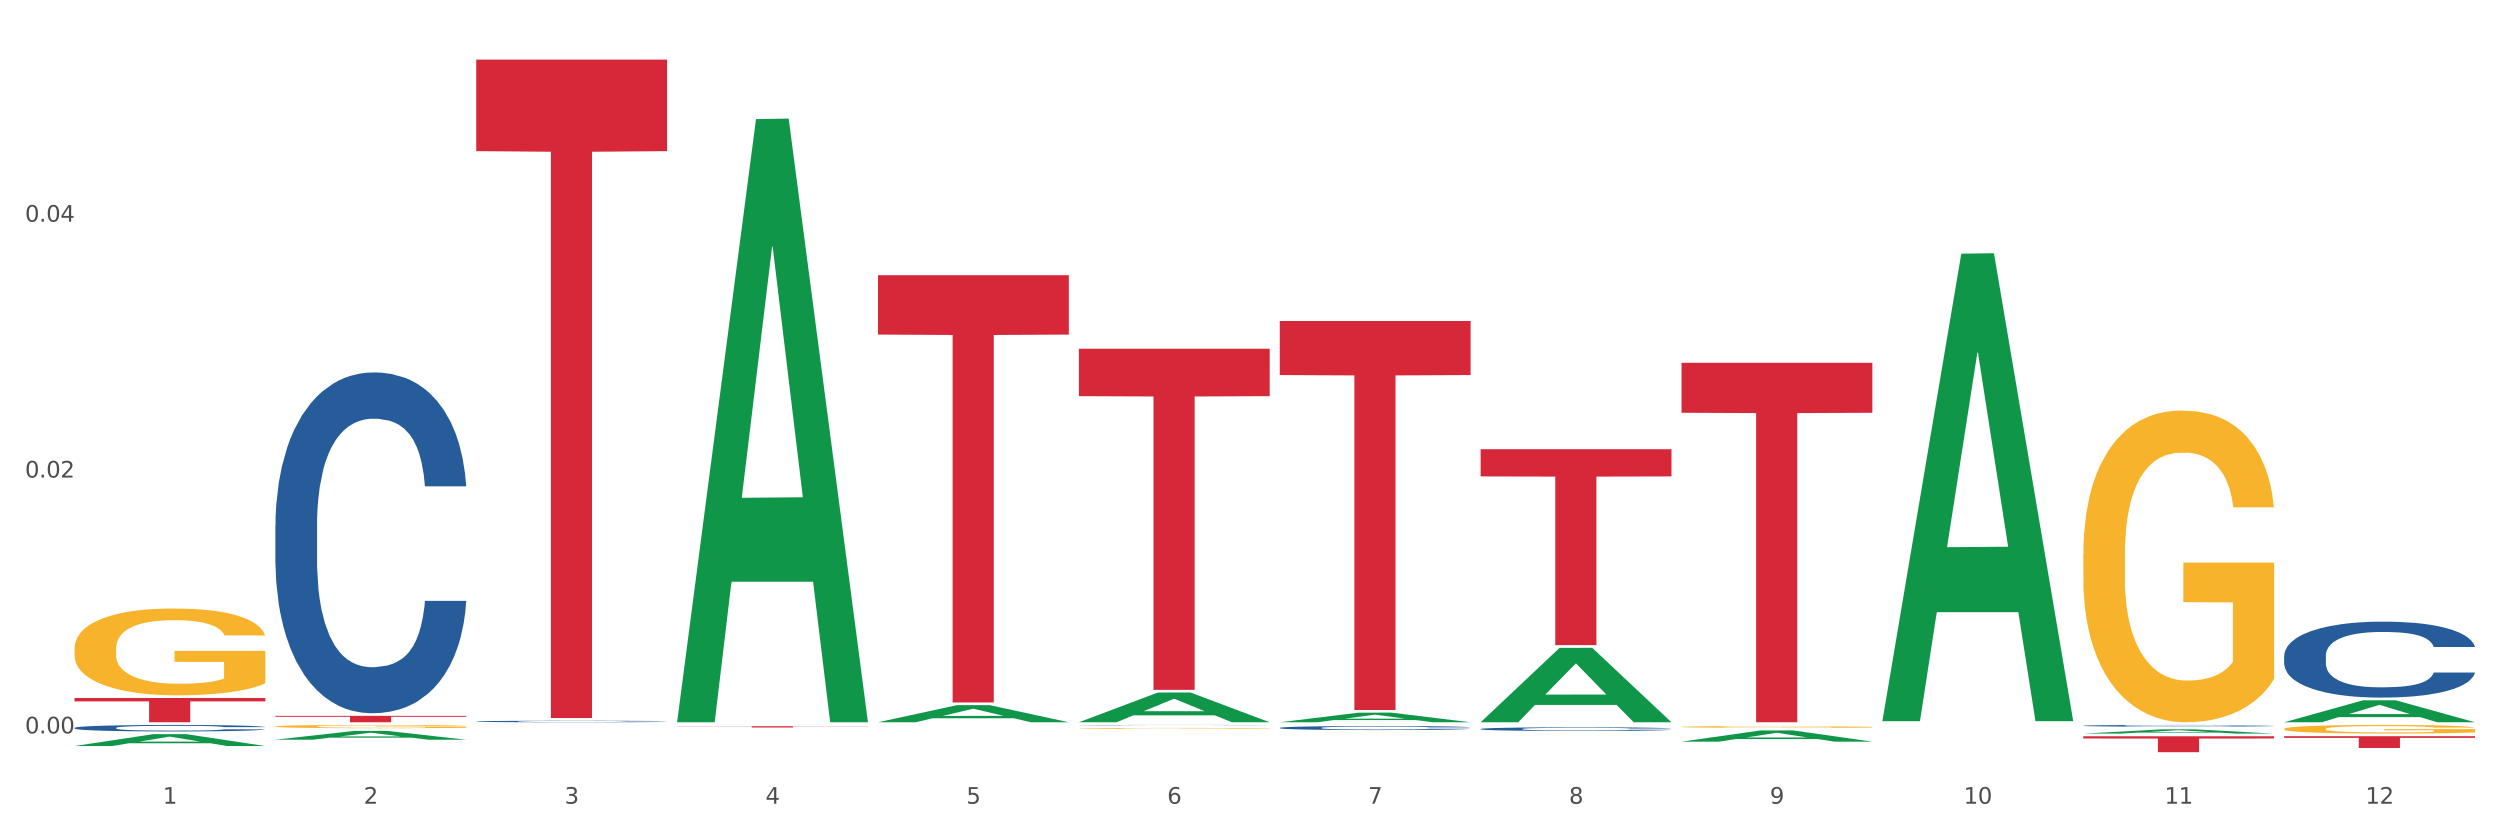
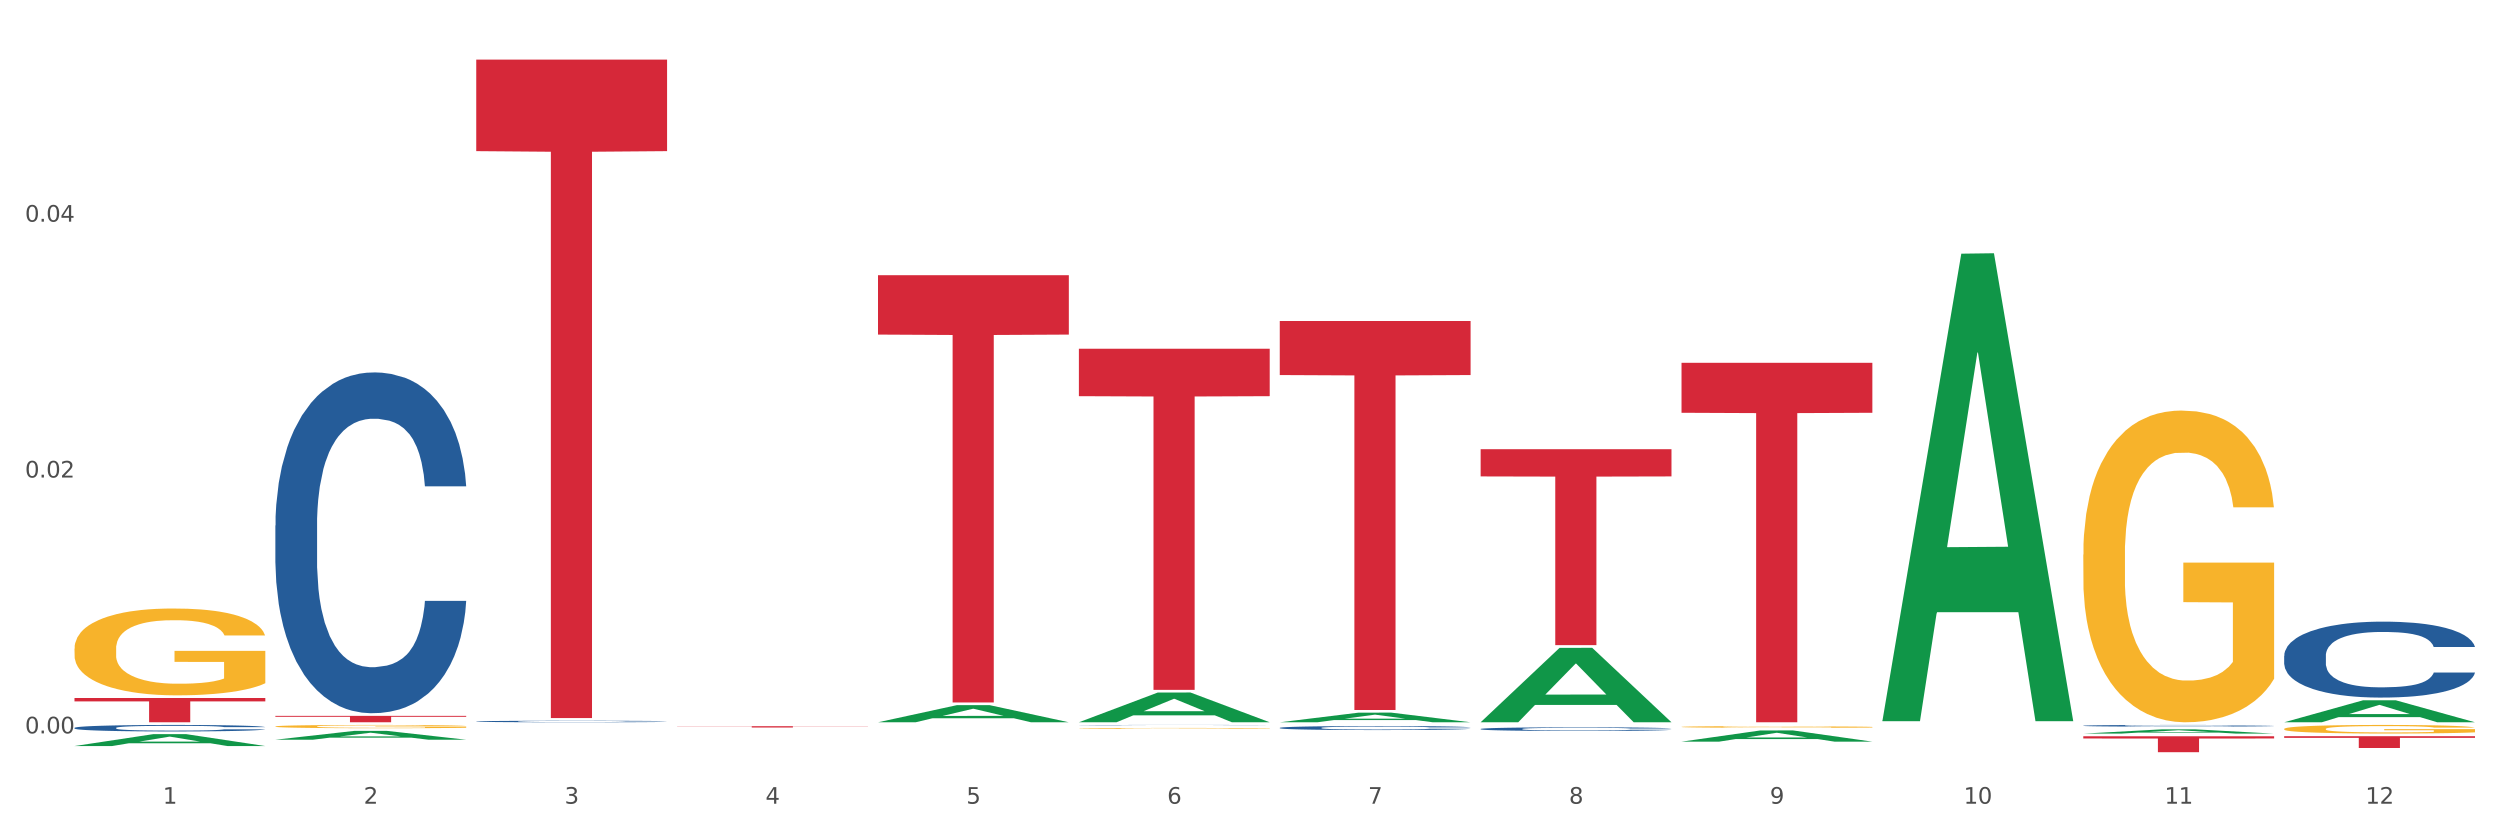
<svg xmlns="http://www.w3.org/2000/svg" xmlns:xlink="http://www.w3.org/1999/xlink" width="1080pt" height="360pt" viewBox="0 0 1080 360" version="1.1">
  <rect x="0" y="0" width="1080" height="360" fill="#333333" stroke="none" />
  <defs>
    <style type="text/css">*{stroke-linejoin: round; stroke-linecap: butt}</style>
  </defs>
  <g id="figure_1">
    <g id="patch_1">
      <path d="M 0 360  L 1080 360  L 1080 0  L 0 0  z " style="fill: #ffffff; stroke: #ffffff; stroke-linejoin: miter" />
    </g>
    <g id="axes_1">
      <g id="matplotlib.axis_1">
        <g id="xtick_1">
          <g id="text_1">
            <g style="fill: #4d4d4d" transform="translate(70.342 347.204) scale(0.096 -0.096)">
              <defs>
                <path id="DejaVuSans-31" d="M 794 531  L 1825 531  L 1825 4091  L 703 3866  L 703 4441  L 1819 4666  L 2450 4666  L 2450 531  L 3481 531  L 3481 0  L 794 0  L 794 531  z " transform="scale(0.016)" />
              </defs>
              <use xlink:href="#DejaVuSans-31" />
            </g>
          </g>
        </g>
        <g id="xtick_2">
          <g id="text_2">
            <g style="fill: #4d4d4d" transform="translate(157.122 347.204) scale(0.096 -0.096)">
              <defs>
-                 <path id="DejaVuSans-32" d="M 1228 531  L 3431 531  L 3431 0  L 469 0  L 469 531  Q 828 903 1448 1529  Q 2069 2156 2228 2338  Q 2531 2678 2651 2914  Q 2772 3150 2772 3378  Q 2772 3750 2511 3984  Q 2250 4219 1831 4219  Q 1534 4219 1204 4116  Q 875 4013 500 3803  L 500 4441  Q 881 4594 1212 4672  Q 1544 4750 1819 4750  Q 2544 4750 2975 4387  Q 3406 4025 3406 3419  Q 3406 3131 3298 2873  Q 3191 2616 2906 2266  Q 2828 2175 2409 1742  Q 1991 1309 1228 531  z " transform="scale(0.016)" />
+                 <path id="DejaVuSans-32" d="M 1228 531  L 3431 531  L 3431 0  L 469 0  L 469 531  Q 828 903 1448 1529  Q 2069 2156 2228 2338  Q 2531 2678 2651 2914  Q 2772 3150 2772 3378  Q 2772 3750 2511 3984  Q 2250 4219 1831 4219  Q 1534 4219 1204 4116  Q 875 4013 500 3803  L 500 4441  Q 881 4594 1212 4672  Q 1544 4750 1819 4750  Q 2544 4750 2975 4387  Q 3406 4025 3406 3419  Q 3406 3131 3298 2873  Q 3191 2616 2906 2266  Q 2828 2175 2409 1742  Q 1991 1309 1228 531  " transform="scale(0.016)" />
              </defs>
              <use xlink:href="#DejaVuSans-32" />
            </g>
          </g>
        </g>
        <g id="xtick_3">
          <g id="text_3">
            <g style="fill: #4d4d4d" transform="translate(243.902 347.204) scale(0.096 -0.096)">
              <defs>
                <path id="DejaVuSans-33" d="M 2597 2516  Q 3050 2419 3304 2112  Q 3559 1806 3559 1356  Q 3559 666 3084 287  Q 2609 -91 1734 -91  Q 1441 -91 1130 -33  Q 819 25 488 141  L 488 750  Q 750 597 1062 519  Q 1375 441 1716 441  Q 2309 441 2620 675  Q 2931 909 2931 1356  Q 2931 1769 2642 2001  Q 2353 2234 1838 2234  L 1294 2234  L 1294 2753  L 1863 2753  Q 2328 2753 2575 2939  Q 2822 3125 2822 3475  Q 2822 3834 2567 4026  Q 2313 4219 1838 4219  Q 1578 4219 1281 4162  Q 984 4106 628 3988  L 628 4550  Q 988 4650 1302 4700  Q 1616 4750 1894 4750  Q 2613 4750 3031 4423  Q 3450 4097 3450 3541  Q 3450 3153 3228 2886  Q 3006 2619 2597 2516  z " transform="scale(0.016)" />
              </defs>
              <use xlink:href="#DejaVuSans-33" />
            </g>
          </g>
        </g>
        <g id="xtick_4">
          <g id="text_4">
            <g style="fill: #4d4d4d" transform="translate(330.683 347.204) scale(0.096 -0.096)">
              <defs>
                <path id="DejaVuSans-34" d="M 2419 4116  L 825 1625  L 2419 1625  L 2419 4116  z M 2253 4666  L 3047 4666  L 3047 1625  L 3713 1625  L 3713 1100  L 3047 1100  L 3047 0  L 2419 0  L 2419 1100  L 313 1100  L 313 1709  L 2253 4666  z " transform="scale(0.016)" />
              </defs>
              <use xlink:href="#DejaVuSans-34" />
            </g>
          </g>
        </g>
        <g id="xtick_5">
          <g id="text_5">
            <g style="fill: #4d4d4d" transform="translate(417.463 347.204) scale(0.096 -0.096)">
              <defs>
                <path id="DejaVuSans-35" d="M 691 4666  L 3169 4666  L 3169 4134  L 1269 4134  L 1269 2991  Q 1406 3038 1543 3061  Q 1681 3084 1819 3084  Q 2600 3084 3056 2656  Q 3513 2228 3513 1497  Q 3513 744 3044 326  Q 2575 -91 1722 -91  Q 1428 -91 1123 -41  Q 819 9 494 109  L 494 744  Q 775 591 1075 516  Q 1375 441 1709 441  Q 2250 441 2565 725  Q 2881 1009 2881 1497  Q 2881 1984 2565 2268  Q 2250 2553 1709 2553  Q 1456 2553 1204 2497  Q 953 2441 691 2322  L 691 4666  z " transform="scale(0.016)" />
              </defs>
              <use xlink:href="#DejaVuSans-35" />
            </g>
          </g>
        </g>
        <g id="xtick_6">
          <g id="text_6">
            <g style="fill: #4d4d4d" transform="translate(504.243 347.204) scale(0.096 -0.096)">
              <defs>
                <path id="DejaVuSans-36" d="M 2113 2584  Q 1688 2584 1439 2293  Q 1191 2003 1191 1497  Q 1191 994 1439 701  Q 1688 409 2113 409  Q 2538 409 2786 701  Q 3034 994 3034 1497  Q 3034 2003 2786 2293  Q 2538 2584 2113 2584  z M 3366 4563  L 3366 3988  Q 3128 4100 2886 4159  Q 2644 4219 2406 4219  Q 1781 4219 1451 3797  Q 1122 3375 1075 2522  Q 1259 2794 1537 2939  Q 1816 3084 2150 3084  Q 2853 3084 3261 2657  Q 3669 2231 3669 1497  Q 3669 778 3244 343  Q 2819 -91 2113 -91  Q 1303 -91 875 529  Q 447 1150 447 2328  Q 447 3434 972 4092  Q 1497 4750 2381 4750  Q 2619 4750 2861 4703  Q 3103 4656 3366 4563  z " transform="scale(0.016)" />
              </defs>
              <use xlink:href="#DejaVuSans-36" />
            </g>
          </g>
        </g>
        <g id="xtick_7">
          <g id="text_7">
            <g style="fill: #4d4d4d" transform="translate(591.024 347.204) scale(0.096 -0.096)">
              <defs>
                <path id="DejaVuSans-37" d="M 525 4666  L 3525 4666  L 3525 4397  L 1831 0  L 1172 0  L 2766 4134  L 525 4134  L 525 4666  z " transform="scale(0.016)" />
              </defs>
              <use xlink:href="#DejaVuSans-37" />
            </g>
          </g>
        </g>
        <g id="xtick_8">
          <g id="text_8">
            <g style="fill: #4d4d4d" transform="translate(677.804 347.204) scale(0.096 -0.096)">
              <defs>
                <path id="DejaVuSans-38" d="M 2034 2216  Q 1584 2216 1326 1975  Q 1069 1734 1069 1313  Q 1069 891 1326 650  Q 1584 409 2034 409  Q 2484 409 2743 651  Q 3003 894 3003 1313  Q 3003 1734 2745 1975  Q 2488 2216 2034 2216  z M 1403 2484  Q 997 2584 770 2862  Q 544 3141 544 3541  Q 544 4100 942 4425  Q 1341 4750 2034 4750  Q 2731 4750 3128 4425  Q 3525 4100 3525 3541  Q 3525 3141 3298 2862  Q 3072 2584 2669 2484  Q 3125 2378 3379 2068  Q 3634 1759 3634 1313  Q 3634 634 3220 271  Q 2806 -91 2034 -91  Q 1263 -91 848 271  Q 434 634 434 1313  Q 434 1759 690 2068  Q 947 2378 1403 2484  z M 1172 3481  Q 1172 3119 1398 2916  Q 1625 2713 2034 2713  Q 2441 2713 2670 2916  Q 2900 3119 2900 3481  Q 2900 3844 2670 4047  Q 2441 4250 2034 4250  Q 1625 4250 1398 4047  Q 1172 3844 1172 3481  z " transform="scale(0.016)" />
              </defs>
              <use xlink:href="#DejaVuSans-38" />
            </g>
          </g>
        </g>
        <g id="xtick_9">
          <g id="text_9">
            <g style="fill: #4d4d4d" transform="translate(764.584 347.204) scale(0.096 -0.096)">
              <defs>
                <path id="DejaVuSans-39" d="M 703 97  L 703 672  Q 941 559 1184 500  Q 1428 441 1663 441  Q 2288 441 2617 861  Q 2947 1281 2994 2138  Q 2813 1869 2534 1725  Q 2256 1581 1919 1581  Q 1219 1581 811 2004  Q 403 2428 403 3163  Q 403 3881 828 4315  Q 1253 4750 1959 4750  Q 2769 4750 3195 4129  Q 3622 3509 3622 2328  Q 3622 1225 3098 567  Q 2575 -91 1691 -91  Q 1453 -91 1209 -44  Q 966 3 703 97  z M 1959 2075  Q 2384 2075 2632 2365  Q 2881 2656 2881 3163  Q 2881 3666 2632 3958  Q 2384 4250 1959 4250  Q 1534 4250 1286 3958  Q 1038 3666 1038 3163  Q 1038 2656 1286 2365  Q 1534 2075 1959 2075  z " transform="scale(0.016)" />
              </defs>
              <use xlink:href="#DejaVuSans-39" />
            </g>
          </g>
        </g>
        <g id="xtick_10">
          <g id="text_10">
            <g style="fill: #4d4d4d" transform="translate(848.311 347.204) scale(0.096 -0.096)">
              <defs>
                <path id="DejaVuSans-30" d="M 2034 4250  Q 1547 4250 1301 3770  Q 1056 3291 1056 2328  Q 1056 1369 1301 889  Q 1547 409 2034 409  Q 2525 409 2770 889  Q 3016 1369 3016 2328  Q 3016 3291 2770 3770  Q 2525 4250 2034 4250  z M 2034 4750  Q 2819 4750 3233 4129  Q 3647 3509 3647 2328  Q 3647 1150 3233 529  Q 2819 -91 2034 -91  Q 1250 -91 836 529  Q 422 1150 422 2328  Q 422 3509 836 4129  Q 1250 4750 2034 4750  z " transform="scale(0.016)" />
              </defs>
              <use xlink:href="#DejaVuSans-31" />
              <use xlink:href="#DejaVuSans-30" transform="translate(63.623 0)" />
            </g>
          </g>
        </g>
        <g id="xtick_11">
          <g id="text_11">
            <g style="fill: #4d4d4d" transform="translate(935.091 347.204) scale(0.096 -0.096)">
              <use xlink:href="#DejaVuSans-31" />
              <use xlink:href="#DejaVuSans-31" transform="translate(63.623 0)" />
            </g>
          </g>
        </g>
        <g id="xtick_12">
          <g id="text_12">
            <g style="fill: #4d4d4d" transform="translate(1021.871 347.204) scale(0.096 -0.096)">
              <use xlink:href="#DejaVuSans-31" />
              <use xlink:href="#DejaVuSans-32" transform="translate(63.623 0)" />
            </g>
          </g>
        </g>
        <g id="xtick_13" />
        <g id="xtick_14" />
        <g id="xtick_15" />
        <g id="xtick_16" />
        <g id="xtick_17" />
        <g id="xtick_18" />
        <g id="xtick_19" />
        <g id="xtick_20" />
        <g id="xtick_21" />
        <g id="xtick_22" />
        <g id="xtick_23" />
      </g>
      <g id="matplotlib.axis_2">
        <g id="ytick_1">
          <g id="text_13">
            <g style="fill: #4d4d4d" transform="translate(10.8 316.826) scale(0.096 -0.096)">
              <defs>
                <path id="DejaVuSans-2e" d="M 684 794  L 1344 794  L 1344 0  L 684 0  L 684 794  z " transform="scale(0.016)" />
              </defs>
              <use xlink:href="#DejaVuSans-30" />
              <use xlink:href="#DejaVuSans-2e" transform="translate(63.623 0)" />
              <use xlink:href="#DejaVuSans-30" transform="translate(95.41 0)" />
              <use xlink:href="#DejaVuSans-30" transform="translate(159.033 0)" />
            </g>
          </g>
        </g>
        <g id="ytick_2">
          <g id="text_14">
            <g style="fill: #4d4d4d" transform="translate(10.8 206.296) scale(0.096 -0.096)">
              <use xlink:href="#DejaVuSans-30" />
              <use xlink:href="#DejaVuSans-2e" transform="translate(63.623 0)" />
              <use xlink:href="#DejaVuSans-30" transform="translate(95.41 0)" />
              <use xlink:href="#DejaVuSans-32" transform="translate(159.033 0)" />
            </g>
          </g>
        </g>
        <g id="ytick_3">
          <g id="text_15">
            <g style="fill: #4d4d4d" transform="translate(10.8 95.767) scale(0.096 -0.096)">
              <use xlink:href="#DejaVuSans-30" />
              <use xlink:href="#DejaVuSans-2e" transform="translate(63.623 0)" />
              <use xlink:href="#DejaVuSans-30" transform="translate(95.41 0)" />
              <use xlink:href="#DejaVuSans-34" transform="translate(159.033 0)" />
            </g>
          </g>
        </g>
        <g id="ytick_4" />
        <g id="ytick_5" />
        <g id="ytick_6" />
      </g>
      <g id="PolyCollection_1">
        <path d="M 32.175 322.285  L 32.26 322.28  L 66.256 317.144  L 80.365 317.139  L 114.616 322.295  L 98.298 322.295  L 90.904 321.094  L 55.803 321.094  L 55.548 321.113  L 48.408 322.295  L 32.175 322.295  L 32.175 322.285  L 60.222 320.378  L 86.484 320.373  L 73.481 318.238  L 73.311 318.228  L 73.141 318.243  L 60.137 320.373  L 60.222 320.378  L 32.175 322.285  z " clip-path="url(#p8328864645)" style="fill: #109648" />
        <path d="M 726.418 314.017  L 726.515 314.017  L 726.515 313.994  L 726.71 313.974  L 727.683 313.926  L 729.143 313.886  L 730.214 313.865  L 731.284 313.847  L 732.55 313.83  L 734.107 313.812  L 736.93 313.786  L 738.682 313.772  L 740.823 313.758  L 744.716 313.738  L 747.539 313.726  L 750.459 313.717  L 755.228 313.705  L 758.343 313.7  L 761.652 313.696  L 765.643 313.694  L 768.66 313.693  L 775.279 313.695  L 780.924 313.701  L 783.65 313.705  L 787.154 313.713  L 789.003 313.718  L 792.02 313.728  L 795.135 313.742  L 797.276 313.753  L 800.488 313.775  L 802.922 313.797  L 805.16 313.824  L 806.328 313.842  L 807.204 313.86  L 807.983 313.88  L 808.762 313.911  L 791.242 313.911  L 790.56 313.888  L 789.49 313.867  L 787.932 313.847  L 786.57 313.834  L 784.234 313.818  L 782.092 313.808  L 779.854 313.8  L 777.128 313.794  L 774.987 313.79  L 771.97 313.788  L 766.032 313.788  L 762.042 313.794  L 759.316 313.8  L 757.564 313.806  L 756.007 313.812  L 754.255 313.821  L 752.211 313.835  L 750.751 313.847  L 749.291 313.862  L 748.123 313.878  L 747.052 313.896  L 746.176 313.915  L 745.495 313.935  L 744.911 313.959  L 744.424 313.999  L 744.424 314.087  L 744.619 314.107  L 745.106 314.133  L 745.69 314.153  L 746.663 314.177  L 747.539 314.193  L 749.194 314.216  L 751.043 314.235  L 752.503 314.248  L 753.963 314.258  L 756.494 314.272  L 759.316 314.283  L 761.75 314.29  L 765.059 314.297  L 767.298 314.299  L 769.244 314.301  L 774.014 314.301  L 777.42 314.299  L 781.216 314.294  L 784.136 314.289  L 786.57 314.282  L 789.295 314.27  L 791.047 314.259  L 791.047 314.125  L 769.634 314.124  L 769.634 314.035  L 808.859 314.035  L 808.859 314.297  L 807.204 314.31  L 805.355 314.323  L 803.408 314.333  L 800.488 314.347  L 796.984 314.36  L 793.87 314.369  L 790.56 314.376  L 786.667 314.383  L 781.606 314.39  L 778.491 314.392  L 774.598 314.394  L 770.023 314.395  L 766.032 314.394  L 762.139 314.391  L 758.051 314.385  L 754.06 314.376  L 751.043 314.368  L 748.026 314.358  L 744.814 314.344  L 742.283 314.332  L 740.336 314.32  L 738.195 314.305  L 735.859 314.286  L 734.107 314.269  L 732.55 314.251  L 730.895 314.228  L 729.727 314.208  L 728.559 314.183  L 727.878 314.164  L 727.099 314.135  L 726.515 314.095  L 726.418 314.017  z " clip-path="url(#p8328864645)" style="fill: #f7b32b" />
        <path d="M 899.978 239.589  L 900.076 239.466  L 900.076 235.038  L 900.27 231.226  L 901.244 222.001  L 902.704 214.376  L 903.774 210.318  L 904.845 206.997  L 906.11 203.676  L 907.668 200.233  L 910.49 195.19  L 912.242 192.607  L 914.384 189.902  L 918.277 185.966  L 921.1 183.752  L 924.02 181.907  L 928.789 179.694  L 931.904 178.71  L 935.213 177.972  L 939.204 177.48  L 942.221 177.357  L 948.84 177.726  L 954.485 178.833  L 957.21 179.694  L 960.714 181.169  L 962.564 182.153  L 965.581 184.121  L 968.696 186.704  L 970.837 188.918  L 974.049 193.099  L 976.482 197.281  L 978.721 202.446  L 979.889 206.013  L 980.765 209.334  L 981.544 213.146  L 982.322 219.173  L 964.802 219.173  L 964.121 214.868  L 963.05 210.809  L 961.493 206.874  L 960.13 204.414  L 957.794 201.339  L 955.653 199.372  L 953.414 197.896  L 950.689 196.666  L 948.548 196.051  L 945.53 195.559  L 939.593 195.682  L 935.602 196.666  L 932.877 197.896  L 931.125 199.003  L 929.568 200.233  L 927.816 201.954  L 925.772 204.537  L 924.312 206.874  L 922.852 209.826  L 921.684 212.777  L 920.613 216.221  L 919.737 219.911  L 919.056 223.723  L 918.472 228.397  L 917.985 236.145  L 917.985 252.994  L 918.18 256.807  L 918.666 261.85  L 919.25 265.662  L 920.224 270.213  L 921.1 273.287  L 922.754 277.715  L 924.604 281.405  L 926.064 283.741  L 927.524 285.709  L 930.054 288.415  L 932.877 290.629  L 935.31 291.982  L 938.62 293.212  L 940.858 293.703  L 942.805 293.949  L 947.574 293.949  L 950.981 293.58  L 954.777 292.72  L 957.697 291.613  L 960.13 290.26  L 962.856 288.046  L 964.608 285.955  L 964.608 260.251  L 943.194 260.128  L 943.194 243.032  L 982.42 243.032  L 982.42 293.212  L 980.765 295.794  L 978.916 298.131  L 976.969 300.222  L 974.049 302.805  L 970.545 305.264  L 967.43 306.986  L 964.121 308.462  L 960.228 309.815  L 955.166 311.045  L 952.052 311.537  L 948.158 311.906  L 943.584 312.029  L 939.593 311.783  L 935.7 311.168  L 931.612 310.061  L 927.621 308.462  L 924.604 306.863  L 921.586 304.895  L 918.374 302.313  L 915.844 299.853  L 913.897 297.639  L 911.756 294.81  L 909.42 291.121  L 907.668 287.8  L 906.11 284.356  L 904.456 279.929  L 903.288 276.116  L 902.12 271.32  L 901.438 267.753  L 900.66 262.219  L 900.076 254.47  L 899.978 239.589  z " clip-path="url(#p8328864645)" style="fill: #f7b32b" />
        <path d="M 986.759 314.894  L 986.856 314.891  L 986.856 314.769  L 987.051 314.664  L 988.024 314.41  L 989.484 314.199  L 990.555 314.087  L 991.625 313.996  L 992.891 313.904  L 994.448 313.809  L 997.271 313.67  L 999.023 313.599  L 1001.164 313.524  L 1005.057 313.416  L 1007.88 313.355  L 1010.8 313.304  L 1015.569 313.243  L 1018.684 313.216  L 1021.993 313.195  L 1025.984 313.182  L 1029.001 313.178  L 1035.62 313.189  L 1041.265 313.219  L 1043.991 313.243  L 1047.495 313.284  L 1049.344 313.311  L 1052.361 313.365  L 1055.476 313.436  L 1057.617 313.497  L 1060.829 313.613  L 1063.263 313.728  L 1065.501 313.87  L 1066.669 313.969  L 1067.545 314.06  L 1068.324 314.165  L 1069.103 314.332  L 1051.583 314.332  L 1050.901 314.213  L 1049.831 314.101  L 1048.273 313.992  L 1046.911 313.925  L 1044.575 313.84  L 1042.433 313.785  L 1040.195 313.745  L 1037.469 313.711  L 1035.328 313.694  L 1032.311 313.68  L 1026.373 313.684  L 1022.383 313.711  L 1019.657 313.745  L 1017.905 313.775  L 1016.348 313.809  L 1014.596 313.857  L 1012.552 313.928  L 1011.092 313.992  L 1009.632 314.074  L 1008.464 314.155  L 1007.393 314.25  L 1006.517 314.352  L 1005.836 314.457  L 1005.252 314.586  L 1004.765 314.8  L 1004.765 315.264  L 1004.96 315.369  L 1005.447 315.508  L 1006.031 315.613  L 1007.004 315.739  L 1007.88 315.824  L 1009.535 315.946  L 1011.384 316.048  L 1012.844 316.112  L 1014.304 316.166  L 1016.835 316.241  L 1019.657 316.302  L 1022.091 316.339  L 1025.4 316.373  L 1027.639 316.387  L 1029.585 316.394  L 1034.355 316.394  L 1037.761 316.383  L 1041.557 316.36  L 1044.477 316.329  L 1046.911 316.292  L 1049.636 316.231  L 1051.388 316.173  L 1051.388 315.464  L 1029.975 315.461  L 1029.975 314.989  L 1069.2 314.989  L 1069.2 316.373  L 1067.545 316.444  L 1065.696 316.509  L 1063.749 316.567  L 1060.829 316.638  L 1057.325 316.706  L 1054.211 316.753  L 1050.901 316.794  L 1047.008 316.831  L 1041.947 316.865  L 1038.832 316.879  L 1034.939 316.889  L 1030.364 316.892  L 1026.373 316.885  L 1022.48 316.868  L 1018.392 316.838  L 1014.401 316.794  L 1011.384 316.75  L 1008.367 316.695  L 1005.155 316.624  L 1002.624 316.556  L 1000.677 316.495  L 998.536 316.417  L 996.2 316.316  L 994.448 316.224  L 992.891 316.129  L 991.236 316.007  L 990.068 315.902  L 988.9 315.77  L 988.219 315.671  L 987.44 315.519  L 986.856 315.305  L 986.759 314.894  z " clip-path="url(#p8328864645)" style="fill: #f7b32b" />
        <path d="M 899.978 313.51  L 900.076 313.509  L 900.076 313.49  L 900.368 313.465  L 901.44 313.417  L 902.804 313.382  L 905.143 313.34  L 906.41 313.323  L 908.067 313.303  L 911.477 313.271  L 915.375 313.244  L 918.104 313.23  L 920.15 313.22  L 924.73 313.203  L 927.361 313.196  L 930.09 313.19  L 932.429 313.186  L 936.327 313.181  L 939.445 313.179  L 943.051 313.178  L 946.071 313.179  L 950.067 313.182  L 955.914 313.19  L 958.155 313.195  L 961.176 313.203  L 964.294 313.213  L 966.828 313.224  L 969.751 313.24  L 972.772 313.26  L 975.696 313.285  L 977.742 313.309  L 979.399 313.334  L 980.86 313.364  L 981.932 313.397  L 982.42 313.425  L 964.587 313.425  L 964.099 313.4  L 963.125 313.373  L 962.15 313.355  L 961.078 313.34  L 959.422 313.323  L 957.96 313.312  L 955.524 313.3  L 953.283 313.292  L 951.431 313.287  L 949.19 313.283  L 944.415 313.279  L 941.004 313.279  L 938.86 313.28  L 936.229 313.283  L 933.988 313.288  L 931.357 313.296  L 929.31 313.305  L 927.264 313.316  L 926.095 313.325  L 924.34 313.339  L 923.171 313.351  L 921.612 313.372  L 920.735 313.387  L 919.176 313.426  L 918.494 313.454  L 918.201 313.473  L 918.006 313.495  L 918.006 313.6  L 918.591 313.647  L 919.078 313.667  L 919.858 313.69  L 921.32 313.72  L 923.463 313.749  L 925.705 313.77  L 927.556 313.783  L 929.31 313.792  L 931.064 313.799  L 933.208 313.806  L 934.962 313.81  L 937.593 313.814  L 940.712 313.816  L 943.148 313.816  L 948.118 313.813  L 950.359 313.809  L 952.503 313.805  L 954.842 313.797  L 956.693 313.789  L 957.765 313.783  L 959.519 313.77  L 960.884 313.757  L 962.053 313.741  L 962.833 313.728  L 963.71 313.708  L 964.392 313.685  L 964.587 313.673  L 982.42 313.673  L 982.03 313.697  L 981.348 313.721  L 979.983 313.752  L 978.912 313.77  L 977.255 313.793  L 975.501 313.812  L 973.065 313.832  L 970.823 313.848  L 968.485 313.861  L 965.951 313.873  L 961.371 313.89  L 959.714 313.895  L 956.206 313.903  L 953.477 313.908  L 949.482 313.913  L 945.389 313.915  L 941.102 313.916  L 937.301 313.915  L 933.111 313.911  L 930.48 313.906  L 927.556 313.9  L 924.146 313.891  L 920.93 313.88  L 917.909 313.866  L 915.083 313.851  L 912.452 313.833  L 909.041 313.804  L 906.507 313.776  L 904.656 313.75  L 903.389 313.727  L 902.122 313.699  L 901.44 313.679  L 900.368 313.632  L 899.978 313.589  L 899.978 313.51  z " clip-path="url(#p8328864645)" style="fill: #255c99" />
        <path d="M 986.759 318.042  L 1069.2 318.042  L 1069.2 318.75  L 1036.77 318.755  L 1036.77 323.141  L 1018.993 323.141  L 1018.993 318.755  L 986.759 318.75  L 986.759 318.047  L 986.759 318.042  z " clip-path="url(#p8328864645)" style="fill: #d62839" />
        <path d="M 899.978 318.076  L 982.42 318.076  L 982.42 319.031  L 949.99 319.037  L 949.99 324.95  L 932.213 324.95  L 932.213 319.037  L 899.978 319.031  L 899.978 318.082  L 899.978 318.076  z " clip-path="url(#p8328864645)" style="fill: #d62839" />
        <path d="M 726.418 156.738  L 808.859 156.738  L 808.859 178.318  L 776.429 178.464  L 776.429 312.029  L 758.652 312.029  L 758.652 178.464  L 726.418 178.318  L 726.418 156.884  L 726.418 156.738  z " clip-path="url(#p8328864645)" style="fill: #d62839" />
        <path d="M 639.637 194.049  L 722.079 194.049  L 722.079 205.813  L 689.649 205.893  L 689.649 278.705  L 671.872 278.705  L 671.872 205.893  L 639.637 205.813  L 639.637 194.128  L 639.637 194.049  z " clip-path="url(#p8328864645)" style="fill: #d62839" />
        <path d="M 552.857 138.67  L 635.298 138.67  L 635.298 162.021  L 602.869 162.179  L 602.869 306.707  L 585.091 306.707  L 585.091 162.179  L 552.857 162.021  L 552.857 138.827  L 552.857 138.67  z " clip-path="url(#p8328864645)" style="fill: #d62839" />
        <path d="M 466.077 150.667  L 548.518 150.667  L 548.518 171.143  L 516.088 171.281  L 516.088 298.01  L 498.311 298.01  L 498.311 171.281  L 466.077 171.143  L 466.077 150.805  L 466.077 150.667  z " clip-path="url(#p8328864645)" style="fill: #d62839" />
        <path d="M 379.296 118.891  L 461.738 118.891  L 461.738 144.54  L 429.308 144.714  L 429.308 303.464  L 411.531 303.464  L 411.531 144.714  L 379.296 144.54  L 379.296 119.064  L 379.296 118.891  z " clip-path="url(#p8328864645)" style="fill: #d62839" />
        <path d="M 292.516 313.719  L 374.957 313.719  L 374.957 313.798  L 342.528 313.798  L 342.528 314.285  L 324.75 314.285  L 324.75 313.798  L 292.516 313.798  L 292.516 313.72  L 292.516 313.719  z " clip-path="url(#p8328864645)" style="fill: #d62839" />
        <path d="M 205.736 25.759  L 288.177 25.759  L 288.177 65.289  L 255.747 65.556  L 255.747 310.211  L 237.97 310.211  L 237.97 65.556  L 205.736 65.289  L 205.736 26.027  L 205.736 25.759  z " clip-path="url(#p8328864645)" style="fill: #d62839" />
        <path d="M 118.955 309.266  L 201.397 309.266  L 201.397 309.65  L 168.967 309.652  L 168.967 312.029  L 151.189 312.029  L 151.189 309.652  L 118.955 309.65  L 118.955 309.268  L 118.955 309.266  z " clip-path="url(#p8328864645)" style="fill: #d62839" />
        <path d="M 32.175 301.541  L 114.616 301.541  L 114.616 302.998  L 82.187 303.008  L 82.187 312.029  L 64.409 312.029  L 64.409 303.008  L 32.175 302.998  L 32.175 301.551  L 32.175 301.541  z " clip-path="url(#p8328864645)" style="fill: #d62839" />
        <path d="M 32.175 314.441  L 32.272 314.439  L 32.272 314.367  L 32.565 314.269  L 33.637 314.09  L 35.001 313.954  L 37.34 313.794  L 38.607 313.728  L 40.263 313.653  L 43.674 313.533  L 47.572 313.43  L 50.3 313.373  L 52.347 313.338  L 56.927 313.273  L 59.558 313.245  L 62.287 313.222  L 64.625 313.207  L 68.523 313.189  L 71.642 313.181  L 75.247 313.178  L 78.268 313.181  L 82.263 313.191  L 88.11 313.222  L 90.352 313.24  L 93.373 313.271  L 96.491 313.312  L 99.025 313.353  L 101.948 313.412  L 104.969 313.489  L 107.892 313.587  L 109.939 313.676  L 111.595 313.771  L 113.057 313.887  L 114.129 314.013  L 114.616 314.118  L 96.783 314.118  L 96.296 314.023  L 95.322 313.92  L 94.347 313.851  L 93.275 313.794  L 91.619 313.73  L 90.157 313.689  L 87.721 313.64  L 85.479 313.61  L 83.628 313.592  L 81.386 313.576  L 76.611 313.561  L 73.201 313.561  L 71.057 313.566  L 68.426 313.579  L 66.184 313.597  L 63.553 313.628  L 61.507 313.661  L 59.461 313.705  L 58.291 313.735  L 56.537 313.792  L 55.368 313.838  L 53.809 313.918  L 52.932 313.974  L 51.372 314.12  L 50.69 314.228  L 50.398 314.303  L 50.203 314.385  L 50.203 314.785  L 50.788 314.965  L 51.275 315.042  L 52.054 315.129  L 53.516 315.242  L 55.66 315.353  L 57.901 315.432  L 59.753 315.481  L 61.507 315.517  L 63.261 315.545  L 65.405 315.571  L 67.159 315.586  L 69.79 315.602  L 72.908 315.609  L 75.345 315.609  L 80.314 315.596  L 82.556 315.584  L 84.7 315.566  L 87.038 315.537  L 88.89 315.507  L 89.962 315.484  L 91.716 315.435  L 93.08 315.383  L 94.25 315.324  L 95.029 315.273  L 95.906 315.196  L 96.588 315.109  L 96.783 315.063  L 114.616 315.063  L 114.227 315.155  L 113.544 315.245  L 112.18 315.365  L 111.108 315.435  L 109.452 315.519  L 107.697 315.591  L 105.261 315.671  L 103.02 315.73  L 100.681 315.781  L 98.148 315.827  L 93.567 315.892  L 91.911 315.91  L 88.403 315.94  L 85.674 315.958  L 81.679 315.976  L 77.586 315.987  L 73.298 315.989  L 69.498 315.984  L 65.307 315.969  L 62.676 315.953  L 59.753 315.93  L 56.342 315.894  L 53.126 315.851  L 50.105 315.799  L 47.279 315.74  L 44.648 315.673  L 41.238 315.563  L 38.704 315.455  L 36.853 315.355  L 35.586 315.27  L 34.319 315.163  L 33.637 315.088  L 32.565 314.909  L 32.175 314.742  L 32.175 314.441  z " clip-path="url(#p8328864645)" style="fill: #255c99" />
        <path d="M 118.955 227.035  L 119.053 226.901  L 119.053 223.136  L 119.345 218.026  L 120.417 208.614  L 121.781 201.488  L 124.12 193.151  L 125.387 189.655  L 127.044 185.756  L 130.454 179.436  L 134.352 174.057  L 137.081 171.099  L 139.127 169.217  L 143.707 165.855  L 146.338 164.376  L 149.067 163.166  L 151.406 162.359  L 155.304 161.418  L 158.422 161.015  L 162.028 160.88  L 165.048 161.015  L 169.044 161.552  L 174.891 163.166  L 177.132 164.107  L 180.153 165.721  L 183.271 167.872  L 185.805 170.023  L 188.728 173.116  L 191.749 177.15  L 194.673 182.26  L 196.719 186.966  L 198.376 191.941  L 199.837 197.992  L 200.909 204.58  L 201.397 210.093  L 183.564 210.093  L 183.076 205.118  L 182.102 199.74  L 181.127 196.109  L 180.055 193.151  L 178.399 189.789  L 176.937 187.638  L 174.501 185.083  L 172.26 183.47  L 170.408 182.528  L 168.167 181.722  L 163.392 180.915  L 159.981 180.915  L 157.837 181.184  L 155.206 181.856  L 152.965 182.797  L 150.334 184.411  L 148.287 186.159  L 146.241 188.445  L 145.071 190.058  L 143.317 193.017  L 142.148 195.437  L 140.589 199.605  L 139.712 202.563  L 138.153 210.228  L 137.471 215.875  L 137.178 219.774  L 136.983 224.077  L 136.983 245.053  L 137.568 254.466  L 138.055 258.5  L 138.835 263.071  L 140.297 268.988  L 142.44 274.77  L 144.682 278.938  L 146.533 281.493  L 148.287 283.375  L 150.041 284.854  L 152.185 286.199  L 153.939 287.006  L 156.57 287.812  L 159.689 288.216  L 162.125 288.216  L 167.095 287.543  L 169.336 286.871  L 171.48 285.93  L 173.819 284.451  L 175.67 282.837  L 176.742 281.627  L 178.496 279.072  L 179.861 276.383  L 181.03 273.29  L 181.81 270.601  L 182.687 266.567  L 183.369 261.996  L 183.564 259.575  L 201.397 259.575  L 201.007 264.416  L 200.325 269.122  L 198.96 275.442  L 197.889 279.072  L 196.232 283.51  L 194.478 287.275  L 192.042 291.443  L 189.8 294.535  L 187.462 297.225  L 184.928 299.645  L 180.348 303.007  L 178.691 303.948  L 175.183 305.561  L 172.454 306.503  L 168.459 307.444  L 164.366 307.982  L 160.079 308.116  L 156.278 307.847  L 152.088 307.04  L 149.457 306.234  L 146.533 305.024  L 143.123 303.141  L 139.907 300.855  L 136.886 298.166  L 134.06 295.073  L 131.429 291.577  L 128.018 285.795  L 125.484 280.148  L 123.633 274.904  L 122.366 270.467  L 121.099 264.819  L 120.417 260.92  L 119.345 251.508  L 118.955 242.768  L 118.955 227.035  z " clip-path="url(#p8328864645)" style="fill: #255c99" />
        <path d="M 205.736 311.661  L 205.833 311.66  L 205.833 311.643  L 206.125 311.62  L 207.197 311.577  L 208.562 311.545  L 210.9 311.507  L 212.167 311.491  L 213.824 311.474  L 217.235 311.445  L 221.133 311.421  L 223.861 311.407  L 225.907 311.399  L 230.488 311.383  L 233.119 311.377  L 235.847 311.371  L 238.186 311.368  L 242.084 311.363  L 245.202 311.362  L 248.808 311.361  L 251.829 311.362  L 255.824 311.364  L 261.671 311.371  L 263.912 311.376  L 266.933 311.383  L 270.052 311.393  L 272.585 311.402  L 275.509 311.416  L 278.53 311.435  L 281.453 311.458  L 283.499 311.479  L 285.156 311.502  L 286.618 311.529  L 287.69 311.559  L 288.177 311.584  L 270.344 311.584  L 269.857 311.562  L 268.882 311.537  L 267.908 311.521  L 266.836 311.507  L 265.179 311.492  L 263.717 311.482  L 261.281 311.471  L 259.04 311.463  L 257.188 311.459  L 254.947 311.455  L 250.172 311.452  L 246.761 311.452  L 244.618 311.453  L 241.986 311.456  L 239.745 311.46  L 237.114 311.468  L 235.068 311.476  L 233.021 311.486  L 231.852 311.493  L 230.098 311.507  L 228.928 311.518  L 227.369 311.537  L 226.492 311.55  L 224.933 311.585  L 224.251 311.61  L 223.959 311.628  L 223.764 311.648  L 223.764 311.743  L 224.348 311.785  L 224.836 311.804  L 225.615 311.824  L 227.077 311.851  L 229.221 311.877  L 231.462 311.896  L 233.314 311.908  L 235.068 311.917  L 236.822 311.923  L 238.966 311.929  L 240.72 311.933  L 243.351 311.937  L 246.469 311.938  L 248.905 311.938  L 253.875 311.935  L 256.116 311.932  L 258.26 311.928  L 260.599 311.921  L 262.451 311.914  L 263.523 311.909  L 265.277 311.897  L 266.641 311.885  L 267.81 311.871  L 268.59 311.859  L 269.467 311.84  L 270.149 311.82  L 270.344 311.809  L 288.177 311.809  L 287.787 311.831  L 287.105 311.852  L 285.741 311.881  L 284.669 311.897  L 283.012 311.917  L 281.258 311.934  L 278.822 311.953  L 276.581 311.967  L 274.242 311.979  L 271.708 311.99  L 267.128 312.006  L 265.472 312.01  L 261.963 312.017  L 259.235 312.021  L 255.239 312.026  L 251.147 312.028  L 246.859 312.029  L 243.058 312.027  L 238.868 312.024  L 236.237 312.02  L 233.314 312.015  L 229.903 312.006  L 226.687 311.996  L 223.666 311.984  L 220.84 311.97  L 218.209 311.954  L 214.798 311.927  L 212.265 311.902  L 210.413 311.878  L 209.146 311.858  L 207.88 311.832  L 207.197 311.815  L 206.125 311.772  L 205.736 311.732  L 205.736 311.661  z " clip-path="url(#p8328864645)" style="fill: #255c99" />
        <path d="M 466.077 313.245  L 466.174 313.245  L 466.174 313.241  L 466.466 313.236  L 467.538 313.227  L 468.903 313.219  L 471.241 313.211  L 472.508 313.207  L 474.165 313.204  L 477.576 313.197  L 481.474 313.192  L 484.202 313.189  L 486.248 313.187  L 490.829 313.183  L 493.46 313.182  L 496.188 313.181  L 498.527 313.18  L 502.425 313.179  L 505.543 313.179  L 509.149 313.178  L 512.17 313.179  L 516.165 313.179  L 522.012 313.181  L 524.253 313.182  L 527.274 313.183  L 530.393 313.185  L 532.926 313.188  L 535.85 313.191  L 538.871 313.195  L 541.794 313.2  L 543.84 313.205  L 545.497 313.21  L 546.959 313.216  L 548.031 313.223  L 548.518 313.228  L 530.685 313.228  L 530.198 313.223  L 529.223 313.218  L 528.249 313.214  L 527.177 313.211  L 525.52 313.208  L 524.058 313.205  L 521.622 313.203  L 519.381 313.201  L 517.529 313.2  L 515.288 313.199  L 510.513 313.199  L 507.102 313.199  L 504.959 313.199  L 502.327 313.2  L 500.086 313.201  L 497.455 313.202  L 495.409 313.204  L 493.362 313.206  L 492.193 313.208  L 490.439 313.211  L 489.269 313.213  L 487.71 313.218  L 486.833 313.221  L 485.274 313.228  L 484.592 313.234  L 484.3 313.238  L 484.105 313.242  L 484.105 313.264  L 484.689 313.273  L 485.177 313.277  L 485.956 313.282  L 487.418 313.288  L 489.562 313.294  L 491.803 313.298  L 493.655 313.3  L 495.409 313.302  L 497.163 313.304  L 499.307 313.305  L 501.061 313.306  L 503.692 313.307  L 506.81 313.307  L 509.246 313.307  L 514.216 313.306  L 516.457 313.306  L 518.601 313.305  L 520.94 313.303  L 522.792 313.302  L 523.864 313.301  L 525.618 313.298  L 526.982 313.295  L 528.151 313.292  L 528.931 313.289  L 529.808 313.285  L 530.49 313.281  L 530.685 313.278  L 548.518 313.278  L 548.128 313.283  L 547.446 313.288  L 546.082 313.294  L 545.01 313.298  L 543.353 313.302  L 541.599 313.306  L 539.163 313.31  L 536.922 313.314  L 534.583 313.316  L 532.049 313.319  L 527.469 313.322  L 525.813 313.323  L 522.304 313.325  L 519.576 313.326  L 515.58 313.327  L 511.488 313.327  L 507.2 313.327  L 503.399 313.327  L 499.209 313.326  L 496.578 313.325  L 493.655 313.324  L 490.244 313.322  L 487.028 313.32  L 484.007 313.317  L 481.181 313.314  L 478.55 313.311  L 475.139 313.305  L 472.606 313.299  L 470.754 313.294  L 469.487 313.289  L 468.221 313.284  L 467.538 313.28  L 466.466 313.27  L 466.077 313.261  L 466.077 313.245  z " clip-path="url(#p8328864645)" style="fill: #255c99" />
        <path d="M 552.857 314.425  L 552.954 314.423  L 552.954 314.379  L 553.247 314.319  L 554.319 314.208  L 555.683 314.124  L 558.022 314.026  L 559.289 313.984  L 560.945 313.939  L 564.356 313.864  L 568.254 313.801  L 570.982 313.766  L 573.029 313.744  L 577.609 313.704  L 580.24 313.687  L 582.969 313.672  L 585.307 313.663  L 589.205 313.652  L 592.324 313.647  L 595.929 313.645  L 598.95 313.647  L 602.945 313.653  L 608.792 313.672  L 611.034 313.683  L 614.055 313.702  L 617.173 313.728  L 619.707 313.753  L 622.63 313.79  L 625.651 313.837  L 628.574 313.897  L 630.621 313.953  L 632.277 314.011  L 633.739 314.083  L 634.811 314.16  L 635.298 314.225  L 617.465 314.225  L 616.978 314.167  L 616.004 314.103  L 615.029 314.06  L 613.957 314.026  L 612.301 313.986  L 610.839 313.961  L 608.403 313.931  L 606.161 313.912  L 604.31 313.9  L 602.068 313.891  L 597.293 313.881  L 593.883 313.881  L 591.739 313.885  L 589.108 313.893  L 586.866 313.904  L 584.235 313.923  L 582.189 313.943  L 580.143 313.97  L 578.973 313.989  L 577.219 314.024  L 576.05 314.053  L 574.491 314.102  L 573.614 314.137  L 572.054 314.227  L 571.372 314.293  L 571.08 314.339  L 570.885 314.39  L 570.885 314.637  L 571.47 314.748  L 571.957 314.796  L 572.736 314.849  L 574.198 314.919  L 576.342 314.987  L 578.583 315.036  L 580.435 315.066  L 582.189 315.089  L 583.943 315.106  L 586.087 315.122  L 587.841 315.131  L 590.472 315.141  L 593.59 315.146  L 596.027 315.146  L 600.997 315.138  L 603.238 315.13  L 605.382 315.119  L 607.72 315.101  L 609.572 315.082  L 610.644 315.068  L 612.398 315.038  L 613.762 315.006  L 614.932 314.97  L 615.711 314.938  L 616.588 314.891  L 617.27 314.837  L 617.465 314.808  L 635.298 314.808  L 634.909 314.865  L 634.226 314.921  L 632.862 314.995  L 631.79 315.038  L 630.134 315.09  L 628.379 315.134  L 625.943 315.184  L 623.702 315.22  L 621.363 315.252  L 618.83 315.28  L 614.249 315.32  L 612.593 315.331  L 609.085 315.35  L 606.356 315.361  L 602.361 315.372  L 598.268 315.378  L 593.98 315.38  L 590.18 315.377  L 585.989 315.367  L 583.358 315.358  L 580.435 315.344  L 577.024 315.321  L 573.808 315.294  L 570.788 315.263  L 567.962 315.226  L 565.33 315.185  L 561.92 315.117  L 559.386 315.051  L 557.535 314.989  L 556.268 314.936  L 555.001 314.87  L 554.319 314.824  L 553.247 314.713  L 552.857 314.61  L 552.857 314.425  z " clip-path="url(#p8328864645)" style="fill: #255c99" />
        <path d="M 986.759 283.289  L 986.856 283.259  L 986.856 282.42  L 987.148 281.281  L 988.22 279.184  L 989.585 277.596  L 991.923 275.738  L 993.19 274.959  L 994.847 274.089  L 998.258 272.681  L 1002.156 271.482  L 1004.884 270.823  L 1006.93 270.404  L 1011.511 269.654  L 1014.142 269.325  L 1016.87 269.055  L 1019.209 268.875  L 1023.107 268.666  L 1026.225 268.576  L 1029.831 268.546  L 1032.852 268.576  L 1036.847 268.696  L 1042.694 269.055  L 1044.935 269.265  L 1047.956 269.624  L 1051.075 270.104  L 1053.608 270.583  L 1056.532 271.273  L 1059.553 272.172  L 1062.476 273.31  L 1064.522 274.359  L 1066.179 275.468  L 1067.641 276.816  L 1068.713 278.285  L 1069.2 279.513  L 1051.367 279.513  L 1050.88 278.405  L 1049.905 277.206  L 1048.931 276.397  L 1047.859 275.738  L 1046.202 274.988  L 1044.74 274.509  L 1042.304 273.94  L 1040.063 273.58  L 1038.211 273.37  L 1035.97 273.19  L 1031.195 273.011  L 1027.784 273.011  L 1025.641 273.071  L 1023.009 273.22  L 1020.768 273.43  L 1018.137 273.79  L 1016.091 274.179  L 1014.044 274.689  L 1012.875 275.048  L 1011.121 275.708  L 1009.951 276.247  L 1008.392 277.176  L 1007.515 277.835  L 1005.956 279.543  L 1005.274 280.802  L 1004.982 281.671  L 1004.787 282.63  L 1004.787 287.305  L 1005.371 289.402  L 1005.859 290.301  L 1006.638 291.32  L 1008.1 292.639  L 1010.244 293.927  L 1012.485 294.856  L 1014.337 295.426  L 1016.091 295.845  L 1017.845 296.175  L 1019.989 296.474  L 1021.743 296.654  L 1024.374 296.834  L 1027.492 296.924  L 1029.928 296.924  L 1034.898 296.774  L 1037.139 296.624  L 1039.283 296.415  L 1041.622 296.085  L 1043.474 295.725  L 1044.546 295.456  L 1046.3 294.886  L 1047.664 294.287  L 1048.833 293.598  L 1049.613 292.998  L 1050.49 292.099  L 1051.172 291.08  L 1051.367 290.541  L 1069.2 290.541  L 1068.81 291.62  L 1068.128 292.669  L 1066.764 294.077  L 1065.692 294.886  L 1064.035 295.875  L 1062.281 296.714  L 1059.845 297.643  L 1057.604 298.332  L 1055.265 298.932  L 1052.731 299.471  L 1048.151 300.22  L 1046.495 300.43  L 1042.986 300.79  L 1040.258 300.999  L 1036.262 301.209  L 1032.17 301.329  L 1027.882 301.359  L 1024.081 301.299  L 1019.891 301.119  L 1017.26 300.939  L 1014.337 300.67  L 1010.926 300.25  L 1007.71 299.741  L 1004.689 299.141  L 1001.863 298.452  L 999.232 297.673  L 995.821 296.385  L 993.288 295.126  L 991.436 293.957  L 990.169 292.968  L 988.903 291.71  L 988.22 290.841  L 987.148 288.743  L 986.759 286.795  L 986.759 283.289  z " clip-path="url(#p8328864645)" style="fill: #255c99" />
        <path d="M 466.077 314.655  L 466.174 314.654  L 466.174 314.642  L 466.369 314.631  L 467.342 314.605  L 468.802 314.583  L 469.873 314.571  L 470.943 314.562  L 472.209 314.552  L 473.766 314.542  L 476.589 314.528  L 478.341 314.521  L 480.482 314.513  L 484.375 314.502  L 487.198 314.495  L 490.118 314.49  L 494.887 314.484  L 498.002 314.481  L 501.311 314.479  L 505.302 314.477  L 508.319 314.477  L 514.938 314.478  L 520.583 314.481  L 523.309 314.484  L 526.813 314.488  L 528.662 314.491  L 531.679 314.496  L 534.794 314.504  L 536.935 314.51  L 540.147 314.522  L 542.581 314.534  L 544.819 314.549  L 545.987 314.559  L 546.863 314.568  L 547.642 314.579  L 548.421 314.596  L 530.901 314.596  L 530.219 314.584  L 529.149 314.573  L 527.591 314.561  L 526.229 314.554  L 523.893 314.545  L 521.751 314.54  L 519.513 314.536  L 516.787 314.532  L 514.646 314.53  L 511.629 314.529  L 505.691 314.529  L 501.701 314.532  L 498.975 314.536  L 497.223 314.539  L 495.666 314.542  L 493.914 314.547  L 491.87 314.555  L 490.41 314.561  L 488.95 314.57  L 487.782 314.578  L 486.711 314.588  L 485.835 314.599  L 485.154 314.609  L 484.57 314.623  L 484.083 314.645  L 484.083 314.693  L 484.278 314.704  L 484.765 314.718  L 485.349 314.729  L 486.322 314.742  L 487.198 314.751  L 488.853 314.764  L 490.702 314.774  L 492.162 314.781  L 493.622 314.786  L 496.153 314.794  L 498.975 314.801  L 501.409 314.804  L 504.718 314.808  L 506.957 314.809  L 508.903 314.81  L 513.673 314.81  L 517.079 314.809  L 520.875 314.807  L 523.795 314.803  L 526.229 314.799  L 528.954 314.793  L 530.706 314.787  L 530.706 314.714  L 509.293 314.713  L 509.293 314.665  L 548.518 314.665  L 548.518 314.808  L 546.863 314.815  L 545.014 314.822  L 543.067 314.828  L 540.147 314.835  L 536.643 314.842  L 533.529 314.847  L 530.219 314.851  L 526.326 314.855  L 521.265 314.859  L 518.15 314.86  L 514.257 314.861  L 509.682 314.862  L 505.691 314.861  L 501.798 314.859  L 497.71 314.856  L 493.719 314.851  L 490.702 314.847  L 487.685 314.841  L 484.473 314.834  L 481.942 314.827  L 479.995 314.821  L 477.854 314.812  L 475.518 314.802  L 473.766 314.792  L 472.209 314.783  L 470.554 314.77  L 469.386 314.759  L 468.218 314.745  L 467.537 314.735  L 466.758 314.719  L 466.174 314.697  L 466.077 314.655  z " clip-path="url(#p8328864645)" style="fill: #f7b32b" />
        <path d="M 118.955 313.83  L 119.053 313.829  L 119.053 313.783  L 119.247 313.743  L 120.221 313.646  L 121.681 313.566  L 122.751 313.524  L 123.822 313.489  L 125.087 313.454  L 126.645 313.418  L 129.467 313.365  L 131.219 313.338  L 133.361 313.31  L 137.254 313.269  L 140.077 313.245  L 142.997 313.226  L 147.766 313.203  L 150.881 313.193  L 154.19 313.185  L 158.181 313.18  L 161.198 313.178  L 167.817 313.182  L 173.462 313.194  L 176.187 313.203  L 179.691 313.218  L 181.541 313.229  L 184.558 313.249  L 187.673 313.276  L 189.814 313.3  L 193.026 313.343  L 195.459 313.387  L 197.698 313.441  L 198.866 313.479  L 199.742 313.513  L 200.521 313.553  L 201.299 313.616  L 183.779 313.616  L 183.098 313.571  L 182.027 313.529  L 180.47 313.488  L 179.107 313.462  L 176.771 313.43  L 174.63 313.409  L 172.391 313.394  L 169.666 313.381  L 167.525 313.374  L 164.507 313.369  L 158.57 313.37  L 154.579 313.381  L 151.854 313.394  L 150.102 313.405  L 148.545 313.418  L 146.793 313.436  L 144.749 313.463  L 143.289 313.488  L 141.829 313.519  L 140.661 313.549  L 139.59 313.586  L 138.714 313.624  L 138.033 313.664  L 137.449 313.713  L 136.962 313.794  L 136.962 313.971  L 137.157 314.011  L 137.643 314.064  L 138.227 314.103  L 139.201 314.151  L 140.077 314.183  L 141.731 314.23  L 143.581 314.268  L 145.041 314.293  L 146.501 314.314  L 149.031 314.342  L 151.854 314.365  L 154.287 314.379  L 157.597 314.392  L 159.835 314.397  L 161.782 314.4  L 166.551 314.4  L 169.958 314.396  L 173.754 314.387  L 176.674 314.375  L 179.107 314.361  L 181.833 314.338  L 183.585 314.316  L 183.585 314.047  L 162.171 314.046  L 162.171 313.866  L 201.397 313.866  L 201.397 314.392  L 199.742 314.419  L 197.893 314.444  L 195.946 314.466  L 193.026 314.493  L 189.522 314.518  L 186.407 314.536  L 183.098 314.552  L 179.205 314.566  L 174.143 314.579  L 171.029 314.584  L 167.135 314.588  L 162.561 314.589  L 158.57 314.587  L 154.677 314.58  L 150.589 314.569  L 146.598 314.552  L 143.581 314.535  L 140.563 314.515  L 137.351 314.487  L 134.821 314.462  L 132.874 314.438  L 130.733 314.409  L 128.397 314.37  L 126.645 314.335  L 125.087 314.299  L 123.433 314.253  L 122.265 314.213  L 121.097 314.163  L 120.415 314.125  L 119.637 314.067  L 119.053 313.986  L 118.955 313.83  z " clip-path="url(#p8328864645)" style="fill: #f7b32b" />
        <path d="M 639.637 314.906  L 639.735 314.905  L 639.735 314.864  L 640.027 314.809  L 641.099 314.708  L 642.463 314.632  L 644.802 314.542  L 646.069 314.504  L 647.726 314.463  L 651.136 314.395  L 655.034 314.337  L 657.763 314.305  L 659.809 314.285  L 664.389 314.249  L 667.02 314.233  L 669.749 314.22  L 672.088 314.211  L 675.986 314.201  L 679.104 314.197  L 682.71 314.195  L 685.73 314.197  L 689.726 314.202  L 695.573 314.22  L 697.814 314.23  L 700.835 314.247  L 703.953 314.27  L 706.487 314.293  L 709.41 314.327  L 712.431 314.37  L 715.355 314.425  L 717.401 314.476  L 719.058 314.529  L 720.519 314.594  L 721.591 314.665  L 722.079 314.724  L 704.246 314.724  L 703.758 314.671  L 702.784 314.613  L 701.809 314.574  L 700.737 314.542  L 699.081 314.506  L 697.619 314.483  L 695.183 314.455  L 692.942 314.438  L 691.09 314.428  L 688.849 314.419  L 684.074 314.41  L 680.663 314.41  L 678.519 314.413  L 675.888 314.421  L 673.647 314.431  L 671.016 314.448  L 668.969 314.467  L 666.923 314.491  L 665.754 314.509  L 663.999 314.541  L 662.83 314.567  L 661.271 314.611  L 660.394 314.643  L 658.835 314.725  L 658.153 314.786  L 657.86 314.828  L 657.665 314.874  L 657.665 315.1  L 658.25 315.201  L 658.737 315.244  L 659.517 315.293  L 660.979 315.357  L 663.122 315.419  L 665.364 315.464  L 667.215 315.491  L 668.969 315.512  L 670.723 315.527  L 672.867 315.542  L 674.621 315.551  L 677.252 315.559  L 680.371 315.564  L 682.807 315.564  L 687.777 315.556  L 690.018 315.549  L 692.162 315.539  L 694.501 315.523  L 696.352 315.506  L 697.424 315.493  L 699.178 315.465  L 700.543 315.436  L 701.712 315.403  L 702.492 315.374  L 703.369 315.331  L 704.051 315.282  L 704.246 315.256  L 722.079 315.256  L 721.689 315.308  L 721.007 315.358  L 719.642 315.426  L 718.571 315.465  L 716.914 315.513  L 715.16 315.553  L 712.724 315.598  L 710.482 315.631  L 708.144 315.66  L 705.61 315.686  L 701.03 315.722  L 699.373 315.733  L 695.865 315.75  L 693.136 315.76  L 689.141 315.77  L 685.048 315.776  L 680.761 315.777  L 676.96 315.774  L 672.77 315.766  L 670.139 315.757  L 667.215 315.744  L 663.805 315.724  L 660.589 315.699  L 657.568 315.67  L 654.742 315.637  L 652.111 315.6  L 648.7 315.538  L 646.166 315.477  L 644.315 315.42  L 643.048 315.373  L 641.781 315.312  L 641.099 315.27  L 640.027 315.169  L 639.637 315.075  L 639.637 314.906  z " clip-path="url(#p8328864645)" style="fill: #255c99" />
        <path d="M 552.857 312.021  L 552.942 312.017  L 586.938 307.86  L 601.047 307.856  L 635.298 312.029  L 618.98 312.029  L 611.586 311.057  L 576.485 311.057  L 576.23 311.073  L 569.09 312.029  L 552.857 312.029  L 552.857 312.021  L 580.904 310.477  L 607.166 310.473  L 594.163 308.746  L 593.993 308.738  L 593.823 308.75  L 580.819 310.473  L 580.904 310.477  L 552.857 312.021  z " clip-path="url(#p8328864645)" style="fill: #109648" />
        <path d="M 639.637 311.968  L 639.722 311.938  L 673.719 279.885  L 687.827 279.854  L 722.079 312.029  L 705.76 312.029  L 698.366 304.536  L 663.265 304.536  L 663.01 304.657  L 655.871 312.029  L 639.637 312.029  L 639.637 311.968  L 667.684 300.065  L 693.947 300.035  L 680.943 286.712  L 680.773 286.652  L 680.603 286.742  L 667.599 300.035  L 667.684 300.065  L 639.637 311.968  z " clip-path="url(#p8328864645)" style="fill: #109648" />
        <path d="M 899.978 316.922  L 900.063 316.921  L 934.06 315.067  L 948.168 315.066  L 982.42 316.926  L 966.101 316.926  L 958.707 316.493  L 923.606 316.493  L 923.351 316.5  L 916.212 316.926  L 899.978 316.926  L 899.978 316.922  L 928.025 316.234  L 954.288 316.232  L 941.284 315.462  L 941.114 315.459  L 940.944 315.464  L 927.94 316.232  L 928.025 316.234  L 899.978 316.922  z " clip-path="url(#p8328864645)" style="fill: #109648" />
        <path d="M 466.077 312.005  L 466.162 311.992  L 500.158 299.171  L 514.267 299.159  L 548.518 312.029  L 532.2 312.029  L 524.805 309.032  L 489.704 309.032  L 489.449 309.08  L 482.31 312.029  L 466.077 312.029  L 466.077 312.005  L 494.124 307.243  L 520.386 307.231  L 507.382 301.902  L 507.212 301.878  L 507.042 301.914  L 494.039 307.231  L 494.124 307.243  L 466.077 312.005  z " clip-path="url(#p8328864645)" style="fill: #109648" />
        <path d="M 379.296 312.015  L 379.381 312.008  L 413.378 304.62  L 427.486 304.613  L 461.738 312.029  L 445.419 312.029  L 438.025 310.302  L 402.924 310.302  L 402.669 310.33  L 395.53 312.029  L 379.296 312.029  L 379.296 312.015  L 407.343 309.271  L 433.606 309.264  L 420.602 306.194  L 420.432 306.18  L 420.262 306.201  L 407.258 309.264  L 407.343 309.271  L 379.296 312.015  z " clip-path="url(#p8328864645)" style="fill: #109648" />
-         <path d="M 292.516 311.539  L 292.601 311.294  L 326.597 51.461  L 340.706 51.216  L 374.957 312.029  L 358.639 312.029  L 351.245 251.295  L 316.144 251.295  L 315.889 252.275  L 308.749 312.029  L 292.516 312.029  L 292.516 311.539  L 320.563 215.051  L 346.825 214.806  L 333.822 106.807  L 333.652 106.318  L 333.482 107.052  L 320.478 214.806  L 320.563 215.051  L 292.516 311.539  z " clip-path="url(#p8328864645)" style="fill: #109648" />
        <path d="M 986.759 312.011  L 986.844 312.002  L 1020.84 302.518  L 1034.949 302.509  L 1069.2 312.029  L 1052.882 312.029  L 1045.487 309.812  L 1010.386 309.812  L 1010.131 309.848  L 1002.992 312.029  L 986.759 312.029  L 986.759 312.011  L 1014.806 308.489  L 1041.068 308.48  L 1028.064 304.538  L 1027.894 304.52  L 1027.724 304.547  L 1014.721 308.48  L 1014.806 308.489  L 986.759 312.011  z " clip-path="url(#p8328864645)" style="fill: #109648" />
        <path d="M 32.175 280.21  L 32.272 280.176  L 32.272 278.942  L 32.467 277.88  L 33.44 275.31  L 34.9 273.186  L 35.971 272.055  L 37.042 271.13  L 38.307 270.205  L 39.864 269.246  L 42.687 267.841  L 44.439 267.122  L 46.58 266.368  L 50.474 265.271  L 53.296 264.655  L 56.216 264.141  L 60.986 263.524  L 64.1 263.25  L 67.41 263.044  L 71.4 262.907  L 74.418 262.873  L 81.036 262.976  L 86.682 263.284  L 89.407 263.524  L 92.911 263.935  L 94.76 264.209  L 97.778 264.757  L 100.892 265.477  L 103.034 266.094  L 106.246 267.259  L 108.679 268.424  L 110.918 269.863  L 112.086 270.856  L 112.962 271.781  L 113.74 272.844  L 114.519 274.522  L 96.999 274.522  L 96.318 273.323  L 95.247 272.193  L 93.69 271.096  L 92.327 270.411  L 89.991 269.554  L 87.85 269.006  L 85.611 268.595  L 82.886 268.252  L 80.744 268.081  L 77.727 267.944  L 71.79 267.978  L 67.799 268.252  L 65.074 268.595  L 63.322 268.903  L 61.764 269.246  L 60.012 269.726  L 57.968 270.445  L 56.508 271.096  L 55.048 271.918  L 53.88 272.741  L 52.81 273.7  L 51.934 274.728  L 51.252 275.79  L 50.668 277.092  L 50.182 279.251  L 50.182 283.945  L 50.376 285.007  L 50.863 286.412  L 51.447 287.474  L 52.42 288.742  L 53.296 289.598  L 54.951 290.832  L 56.8 291.86  L 58.26 292.511  L 59.72 293.059  L 62.251 293.813  L 65.074 294.429  L 67.507 294.806  L 70.816 295.149  L 73.055 295.286  L 75.002 295.354  L 79.771 295.354  L 83.178 295.252  L 86.974 295.012  L 89.894 294.703  L 92.327 294.327  L 95.052 293.71  L 96.804 293.127  L 96.804 285.966  L 75.391 285.932  L 75.391 281.169  L 114.616 281.169  L 114.616 295.149  L 112.962 295.868  L 111.112 296.519  L 109.166 297.102  L 106.246 297.821  L 102.742 298.507  L 99.627 298.986  L 96.318 299.397  L 92.424 299.774  L 87.363 300.117  L 84.248 300.254  L 80.355 300.357  L 75.78 300.391  L 71.79 300.323  L 67.896 300.151  L 63.808 299.843  L 59.818 299.397  L 56.8 298.952  L 53.783 298.404  L 50.571 297.684  L 48.04 296.999  L 46.094 296.382  L 43.952 295.594  L 41.616 294.566  L 39.864 293.641  L 38.307 292.682  L 36.652 291.448  L 35.484 290.386  L 34.316 289.05  L 33.635 288.056  L 32.856 286.515  L 32.272 284.356  L 32.175 280.21  z " clip-path="url(#p8328864645)" style="fill: #f7b32b" />
        <path d="M 813.198 311.168  L 813.283 310.978  L 847.279 109.589  L 861.388 109.399  L 895.639 311.548  L 879.321 311.548  L 871.927 264.475  L 836.826 264.475  L 836.571 265.234  L 829.431 311.548  L 813.198 311.548  L 813.198 311.168  L 841.245 236.383  L 867.507 236.193  L 854.504 152.486  L 854.334 152.107  L 854.164 152.676  L 841.16 236.193  L 841.245 236.383  L 813.198 311.168  z " clip-path="url(#p8328864645)" style="fill: #109648" />
        <path d="M 118.955 319.553  L 119.04 319.55  L 153.037 315.743  L 167.145 315.739  L 201.397 319.561  L 185.078 319.561  L 177.684 318.671  L 142.583 318.671  L 142.328 318.685  L 135.189 319.561  L 118.955 319.561  L 118.955 319.553  L 147.002 318.14  L 173.265 318.136  L 160.261 316.553  L 160.091 316.546  L 159.921 316.557  L 146.917 318.136  L 147.002 318.14  L 118.955 319.553  z " clip-path="url(#p8328864645)" style="fill: #109648" />
        <path d="M 726.418 320.386  L 726.503 320.382  L 760.499 315.549  L 774.608 315.545  L 808.859 320.395  L 792.541 320.395  L 785.146 319.266  L 750.045 319.266  L 749.79 319.284  L 742.651 320.395  L 726.418 320.395  L 726.418 320.386  L 754.465 318.592  L 780.727 318.587  L 767.723 316.579  L 767.553 316.569  L 767.383 316.583  L 754.38 318.587  L 754.465 318.592  L 726.418 320.386  z " clip-path="url(#p8328864645)" style="fill: #109648" />
      </g>
    </g>
  </g>
  <defs>
    <clipPath id="p8328864645">
      <rect x="32.175" y="10.8" width="1037.025" height="329.109" />
    </clipPath>
  </defs>
</svg>